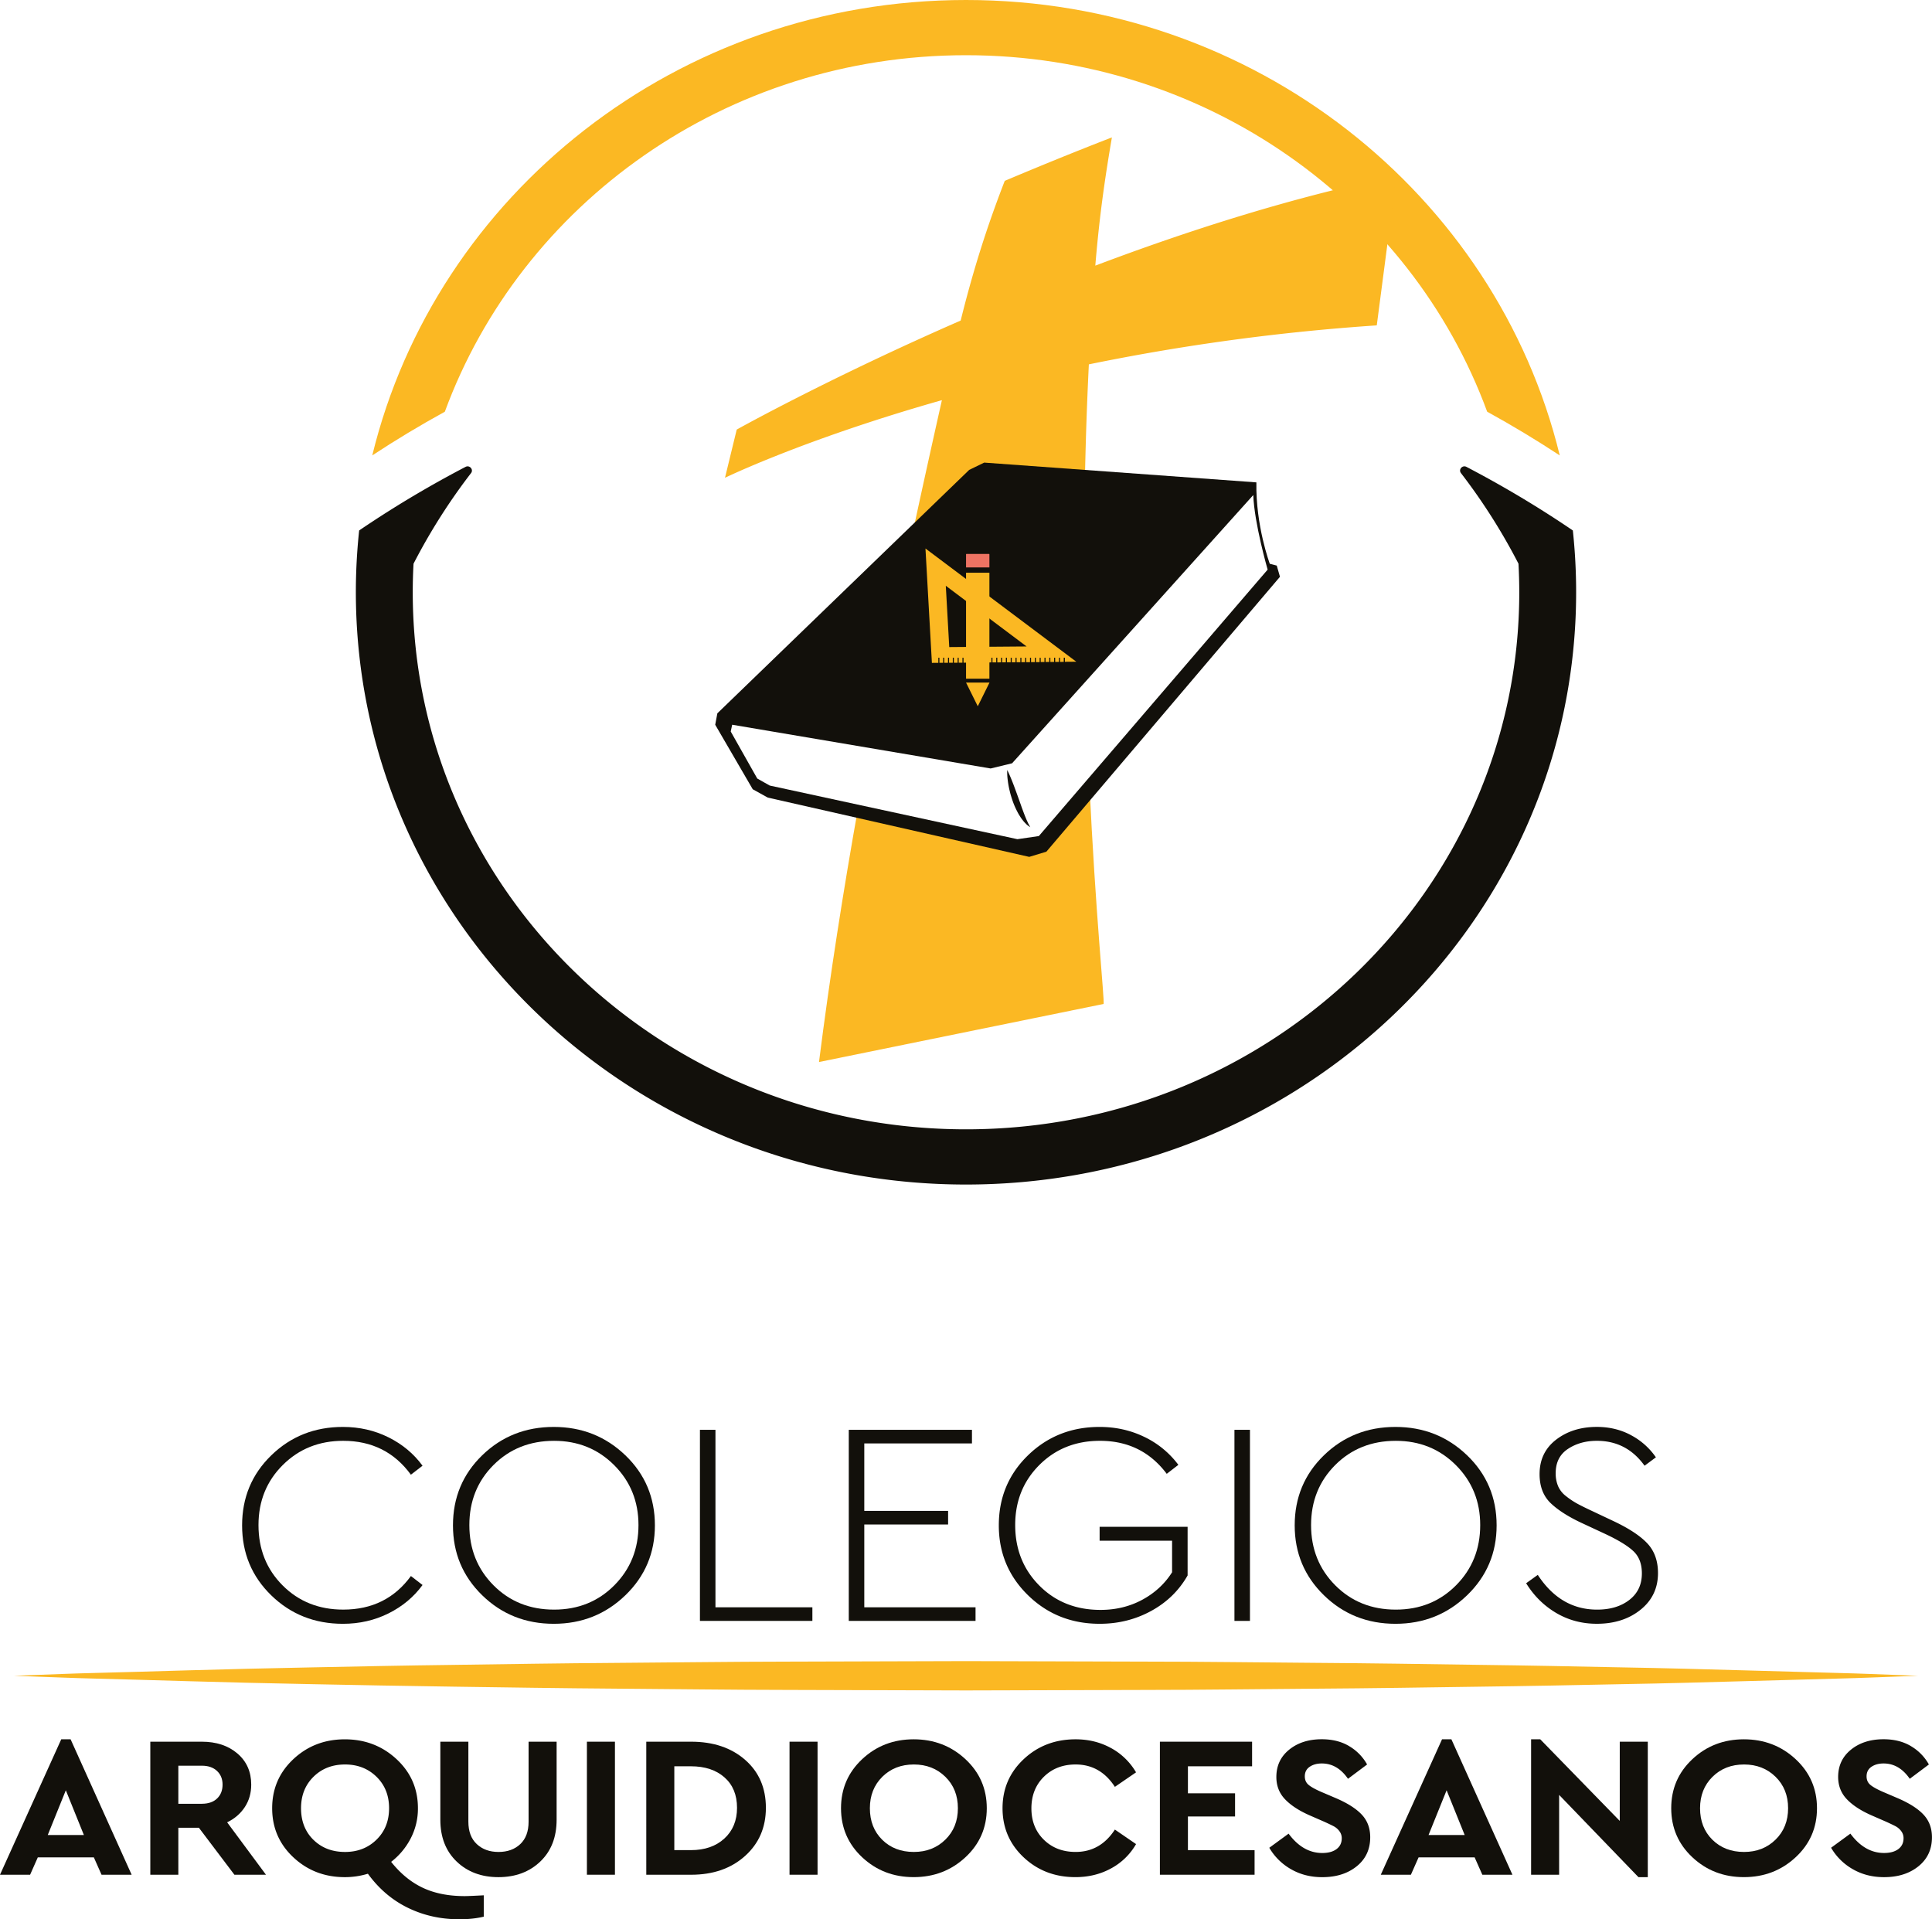
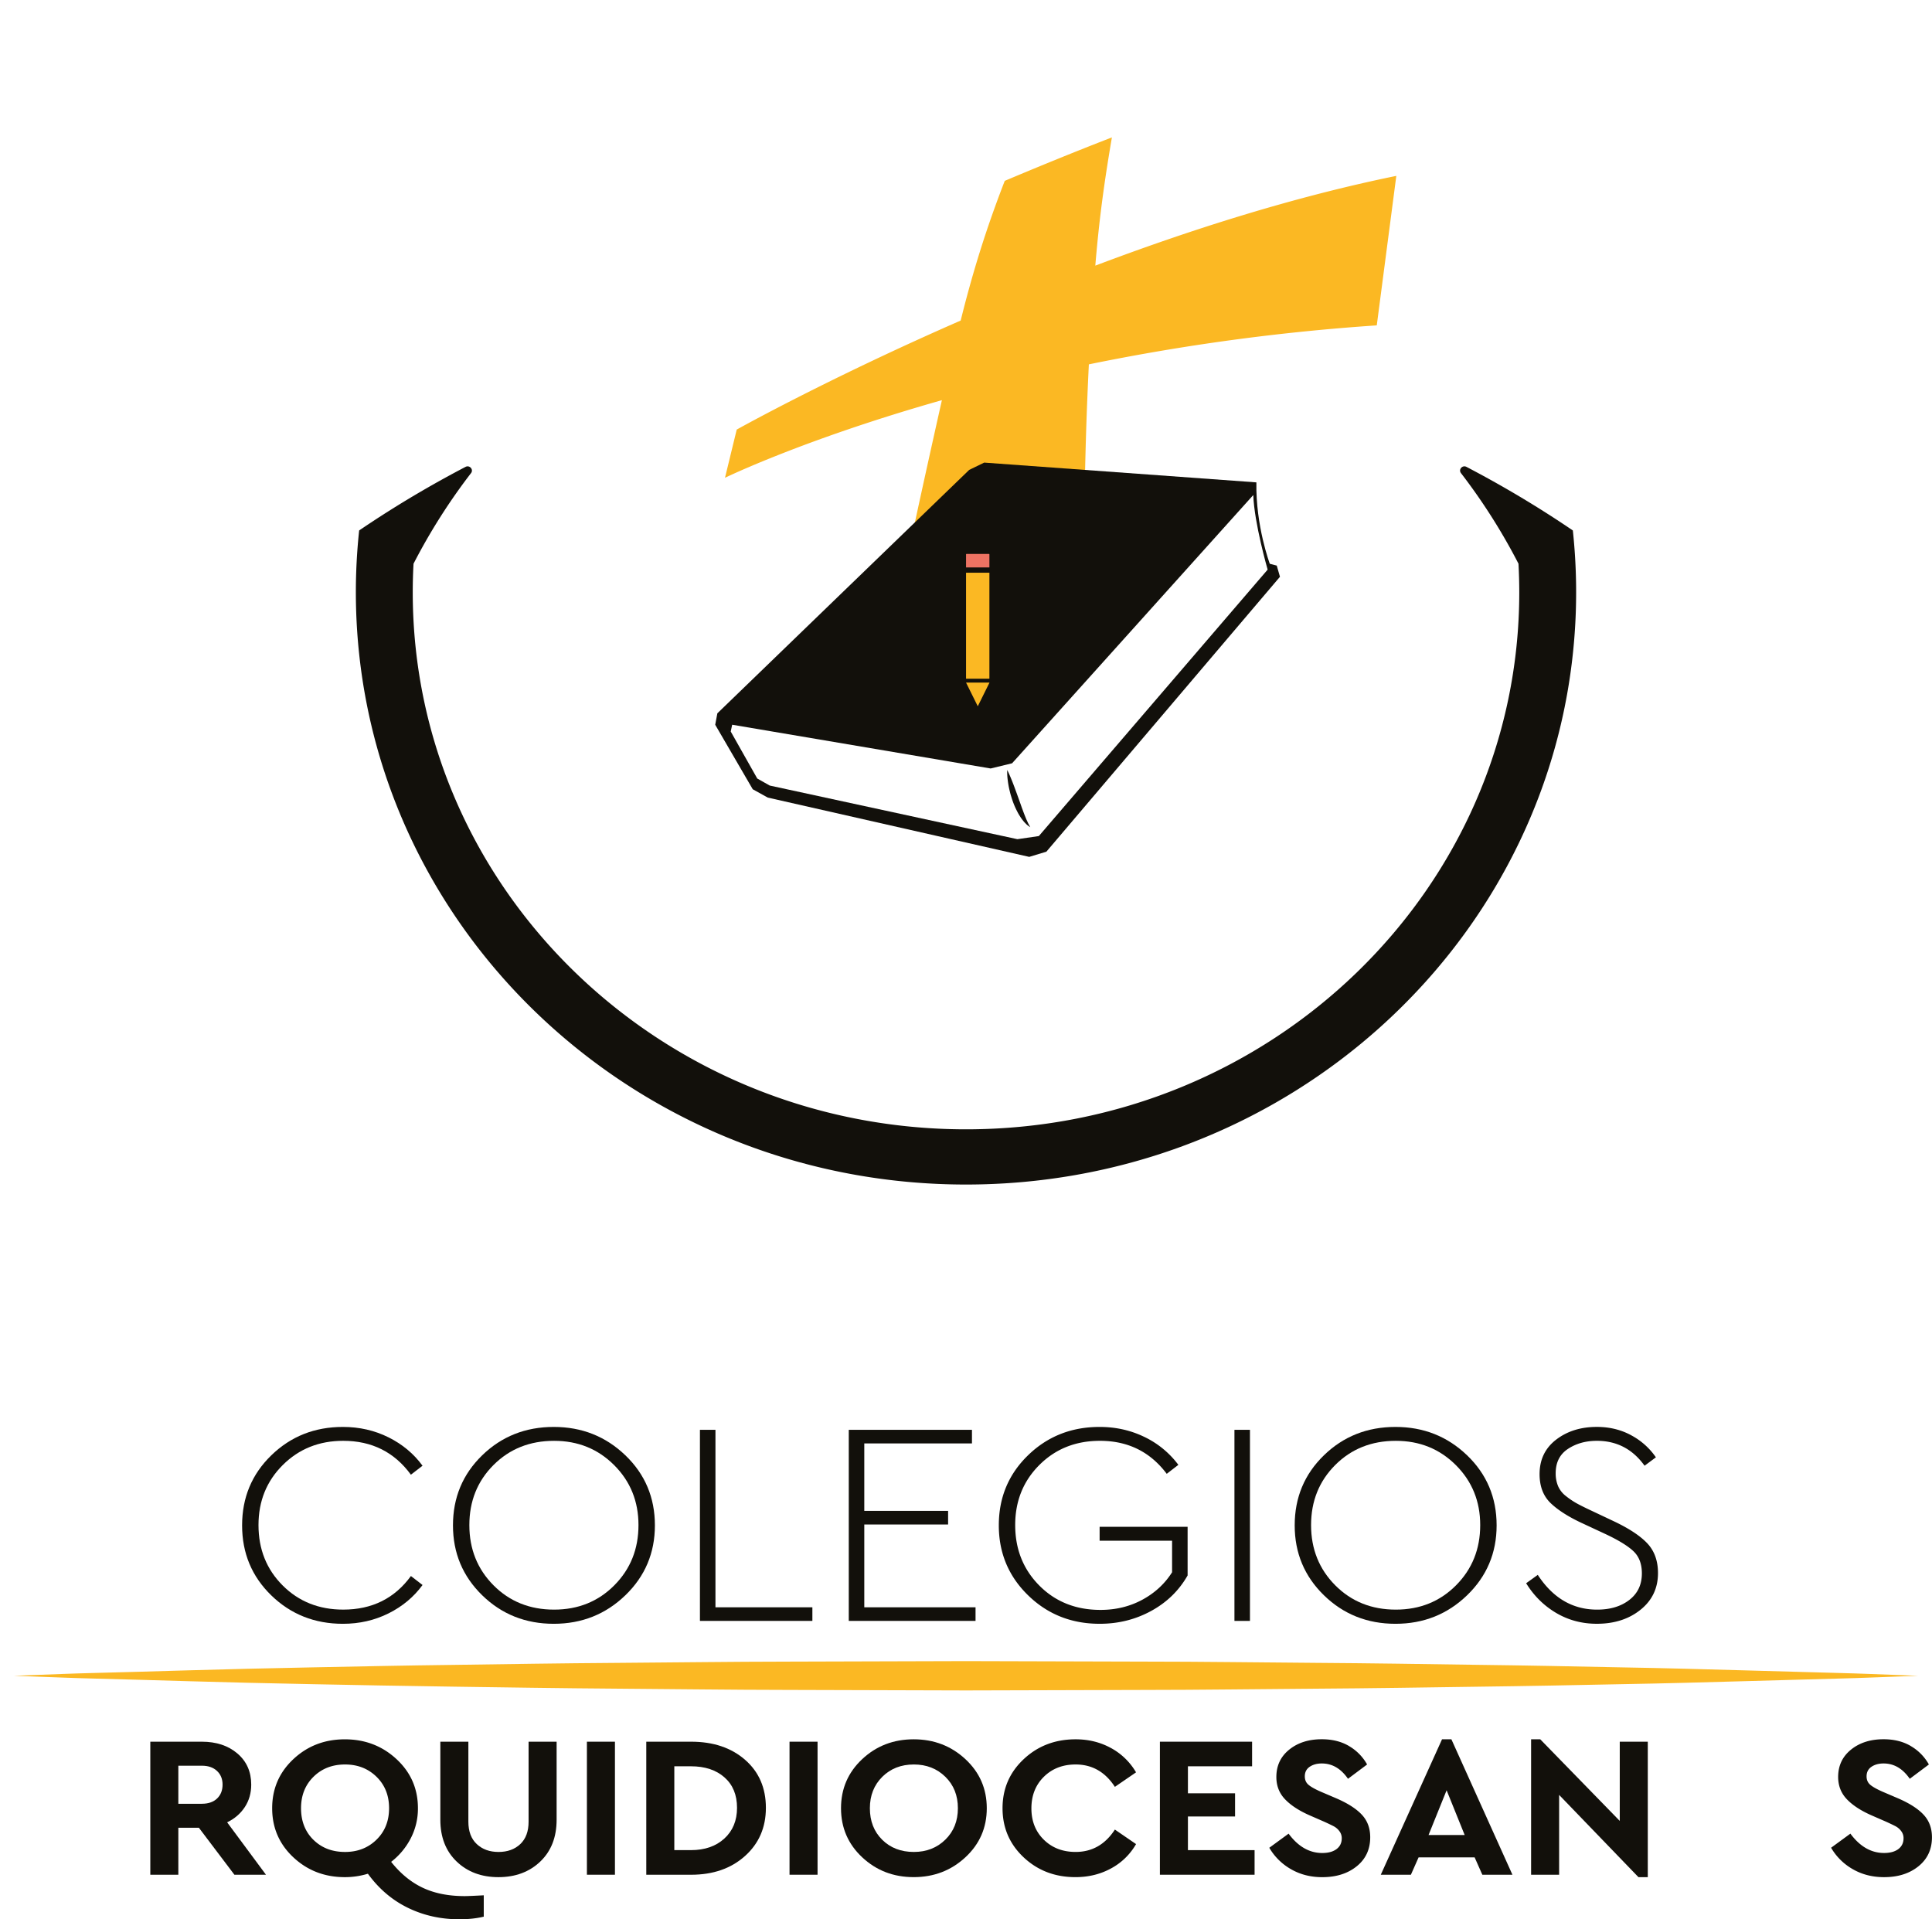
<svg xmlns="http://www.w3.org/2000/svg" viewBox="0 0 3604.48 3580.49">
  <defs>
    <style>.cls-1{fill:#fbb823;}.cls-2{fill:#12100b;}.cls-3{fill:#ee7363;}</style>
  </defs>
  <g id="Capa_2" data-name="Capa 2">
    <g id="Capa_1-2" data-name="Capa 1">
-       <path class="cls-1" d="M1802.24,103c448.3,0,829.79,277.44,972.33,665.05Q2844,806.24,2910,849.59C2791.24,362.47,2340.38,0,1802.24,0s-989,362.47-1107.72,849.59q65.87-43.32,135.4-81.52C972.46,380.46,1353.94,103,1802.24,103" />
      <path class="cls-2" d="M2934.41,989.59Q2876.6,950.31,2815.83,915q-39.35-22.85-79.84-44c-7.63-4-15.45,4.9-10.27,11.64A1113,1113,0,0,1,2833,1051.61q1.43,26.48,1.46,53.29c0,553.33-462.13,1001.89-1032.19,1001.89S770.06,1658.23,770.06,1104.9q0-26.82,1.46-53.29A1112.21,1112.21,0,0,1,878.77,882.66C884,875.92,876.13,867,868.49,871Q828,892.14,788.66,915q-60.74,35.28-118.59,74.59a1082.44,1082.44,0,0,0,10.75,305.75c93,519.46,559.65,914.47,1121.42,914.47s1028.44-395,1121.42-914.47a1082.44,1082.44,0,0,0,10.75-305.75" />
      <path class="cls-1" d="M2031.44,679.73A4010.73,4010.73,0,0,1,2568.61,607l36.46-278.89c-192.14,39.18-386.15,101.12-561.57,167.43,5.9-71.28,13.26-128.81,22.3-186.57,2.72-17.39,5.59-34.83,8.63-52.65-67.92,26.31-135.25,53.77-199.89,81.07-6.29,16.23-12.58,32.94-18.87,50.37-21.24,58.88-42.45,125.93-63.37,210.25-248.16,108.42-417.81,203.37-417.81,203.37-5.17,21.22-12.18,50-21.89,89.94,0,0,148-72.1,404.68-144.8-48.4,215.21-94.42,429-135,644.38l229.92,36.9,28-7.76,145.12-157.33c-4.35-174.25-4.24-374,6.13-582.94" />
-       <path class="cls-1" d="M1909.78,1569.11l-308.15-65.93c-28.18,157.78-53.16,316.72-73.65,478.06l530.95-108.32c2.17-4.92-15.16-167.26-26.65-415.37l-90.11,106.06Z" />
      <path class="cls-2" d="M2344.05,899.89,1836.21,863l-28,13.59-469.85,454.12-4,21.35,70,120.33,28,15.52,487.85,110.62,32-9.7L2388,1076l-6-20.87-13-3.39s-26.49-70.84-25-151.86m-5.79,23.62c1.71,52.26,26.79,139.16,26.79,139.16l-426.87,497.06-40,5.82-462.11-100.07-23.24-13.1-49.49-87.69L1366,1352l482.23,81.63,40-9.7" />
      <path class="cls-2" d="M1917.21,1533.63c-.93-2-2-4.15-3-6.66-2.07-4.92-4.31-10.69-6.59-17-1.24-3.08-2.28-6.36-3.47-9.66s-2.37-6.66-3.56-10l-3.61-10c-1.22-3.32-2.43-6.58-3.59-9.74-2.3-6.34-4.61-12.23-6.69-17.28-4.08-10.11-7.54-16.8-7.54-16.8a110,110,0,0,0,.88,18.42,170.64,170.64,0,0,0,3.22,18.5c.87,3.33,1.57,6.82,2.63,10.27s2.1,7,3.36,10.46a145.35,145.35,0,0,0,8.67,19.95,80.19,80.19,0,0,0,5.06,8.77,63.09,63.09,0,0,0,5.28,7.47,45.41,45.41,0,0,0,5.15,5.84,29.23,29.23,0,0,0,4.47,4c2.71,2,4.27,3,4.27,3s-.87-1.73-2.43-4.5a49.3,49.3,0,0,1-2.54-5.1" />
      <polygon class="cls-1" points="1824.21 1317.56 1813.27 1295.47 1802.33 1273.37 1824.21 1273.37 1846.09 1273.37 1835.15 1295.47 1824.21 1317.56" />
      <rect class="cls-1" x="1802.33" y="1068.43" width="43.58" height="197.72" />
      <path class="cls-3" d="M1845.91,1058.55h-43.58v-24.44a.71.71,0,0,1,.72-.7h42.14a.71.71,0,0,1,.72.7Z" />
      <rect class="cls-2" x="1802.33" y="1061.79" width="43.58" height="2.83" />
-       <path class="cls-1" d="M1986.74,1226.93v7.7l21.26-.18-281.38-211.21,12,213.4,12-.1v-9.61h2v9.6l7-.06v-9.54h2v9.52l7,0v-9.47h2v9.45l7-.06v-9.39h2v9.37l7,0v-9.32h2v9.31l7-.06v-9.25h2v9.23l7-.05v-9.18h2v9.16l7-.06v-9.1h2V1236l7-.06v-9h2v9l7,0v-9h2v8.94l7-.06v-8.88h2v8.87l7-.06v-8.81h2v8.79l7,0v-8.74h2v8.72l7-.06v-8.66h2v8.65l7-.06v-8.59h2v8.57l7,0v-8.52h2v8.5l7-.06v-8.44h2v8.43l7-.06v-8.37h2v8.36l7-.06v-8.3h2v8.28l7,0v-8.23h2v8.21l7-.06v-8.15h2v8.13l7,0v-8.08h2V1235l7,0v-8h2v8l7-.06v-7.93h2v7.92l7-.06v-7.86h2v7.84l7,0v-7.79h2v7.77l7-.06v-7.71ZM1771,1207.14l-6.44-114.35L1915.31,1206Z" />
      <path class="cls-2" d="M724.88,2681.42q38.94,19.45,63.43,52.94l-21.7,16.74q-46.18-63.2-126.31-63.2-67.34,0-112.68,45.1t-45.36,112.08q0,67.52,45.07,112.61t113,45.1q80.69,0,126.31-62.65l21.7,16.74q-24.48,33.49-63.43,52.93t-85.14,19.45q-79,0-133.55-52.93t-54.53-130.71q0-77.77,54.53-130.71T639.74,2662q46.18,0,85.14,19.45" />
      <path class="cls-2" d="M1166.73,2714.91q55.1,52.92,55.09,130.71,0,77.24-55.09,130.43t-133.55,53.2q-79,0-133.55-53.2T845.1,2845.62q0-77.77,54.53-130.71T1033.18,2662q78.46,0,133.55,52.93m-246,18.09q-45.06,45.11-45.07,112.08t45.07,112.34q45.09,45.36,113,45.37,67.32,0,112.4-45.37t45.07-112.34q0-66.43-45.35-111.81t-112.12-45.37q-67.89,0-113,45.1" />
      <polygon class="cls-2" points="1334.8 2998.47 1515.64 2998.47 1515.64 3023.85 1305.86 3023.85 1305.86 2667.38 1334.8 2667.38 1334.8 2998.47" />
      <polygon class="cls-2" points="1813.36 2692.76 1612.48 2692.76 1612.48 2818.61 1768.85 2818.61 1768.85 2844 1612.48 2844 1612.48 2998.47 1820.04 2998.47 1820.04 3023.85 1583.54 3023.85 1583.54 2667.38 1813.36 2667.38 1813.36 2692.76" />
      <path class="cls-2" d="M2135,2680.61a171.37,171.37,0,0,1,63.44,52.12l-21.7,16.75q-46.18-61.59-124.64-61.58-67.89,0-113,45.1t-45.07,112.08q0,67.52,45.07,112.88t114.08,45.37q42.84,0,77.9-18.9t55.64-51.32v-58.87H2051.53v-25.92h164.16v90.74q-23.93,42.12-67.88,66.17t-96.28,24q-79,0-133.54-53.21t-54.53-130.43q0-77.79,54.53-130.71T2051.53,2662q45.07,0,83.47,18.63" />
      <rect class="cls-2" x="2303.07" y="2667.38" width="28.94" height="356.48" />
      <path class="cls-2" d="M2737.11,2714.91q55.09,52.92,55.09,130.71,0,77.24-55.09,130.43t-133.55,53.2q-79,0-133.55-53.2t-54.53-130.43q0-77.77,54.53-130.71T2603.56,2662q78.46,0,133.55,52.93m-246,18.09q-45.07,45.11-45.08,112.08t45.08,112.34q45.08,45.36,113,45.37,67.32,0,112.4-45.37t45.08-112.34q0-66.43-45.36-111.81t-112.12-45.37q-67.89,0-113,45.1" />
      <path class="cls-2" d="M3042.91,2677.37a130.09,130.09,0,0,1,46.46,41.32l-21.15,15.67q-33.37-46.47-89-46.46-31.17,0-54,15.13t-22.82,45.36a61.2,61.2,0,0,0,4.46,24,47.09,47.09,0,0,0,14.74,18.64,150.32,150.32,0,0,0,19.48,13.23q9.18,5.13,26.43,13.23l41.18,19.44q43.95,20.54,64.27,41.87t20.3,55.89q0,42.14-32.54,68.33t-81.52,26.19q-41.74,0-76-20.25t-55.92-55.36L2869,2938q42.29,64.83,110.73,64.82,36.72,0,60.09-18.1t23.38-49.41q0-26.47-15.58-41.32t-52.31-32.14l-41.74-19.44q-38.94-17.82-60.09-37.81T2872.35,2750q0-40.5,30.89-64.27t76-23.77q35.06,0,63.71,15.39" />
-       <path class="cls-2" d="M175.11,3465.05H70.51l-14.34,32.34H0L114.28,3244.7h17.43l113.9,252.69H189.44ZM122.8,3339.83l-33.7,83.48h67.41Z" />
      <path class="cls-2" d="M437.32,3497.39l-66.24-87.62H332.72v87.62H280.43V3249.21H376.5q40.68,0,66.44,22t25.76,58.09q0,23.7-12,41.93t-32.92,28.39l72.43,97.77ZM332.72,3365H376.5q18.21,0,28.47-9.78t10.27-25.95q0-15.8-10.46-25.57T376.5,3294H332.72Z" />
      <path class="cls-2" d="M902.54,3535.74v39.86q-20.13,4.89-45.71,4.89-51.92,0-95.88-21.43t-74.58-63.55a146.33,146.33,0,0,1-43,6.39q-56.57,0-96.08-37t-39.52-91.56q0-54.53,39.52-91.56t96.08-37q56.55,0,96.45,37t39.91,91.56a120.72,120.72,0,0,1-13.36,56,131.33,131.33,0,0,1-36.61,44q25.93,32.73,58.88,48.32t78.25,15.6q7.76,0,35.64-1.5M584.68,3432.15q23.05,22.74,59.08,22.75,35.25,0,58.69-22.94t23.44-58.66q0-35.73-23.44-58.66t-58.69-22.94q-35.64,0-58.88,22.94t-23.25,58.66q0,36.1,23,58.85" />
      <path class="cls-2" d="M1038.47,3394.73q0,48.89-30.42,78T930,3501.9q-47.64,0-78.06-29.14t-30.41-78V3249.21h52.3v149.28q0,27.08,15.69,41.74T930,3454.9q25.18,0,40.68-14.67t15.49-41.74V3249.21h52.31Z" />
      <rect class="cls-2" x="1094.98" y="3249.21" width="52.3" height="248.17" />
      <path class="cls-2" d="M1390.15,3283.05q38.74,33.84,38.74,89.5,0,54.9-38.93,89.87t-100.53,35h-83.68V3249.21h83.68q62,0,100.72,33.84m-132.1,12v156.43h31q38.74,0,62.37-21.62t23.63-57.34q0-36.11-23.43-56.78T1289,3295.08Z" />
      <rect class="cls-2" x="1473" y="3249.21" width="52.29" height="248.17" />
      <path class="cls-2" d="M1801.1,3281.74q39.9,37,39.91,91.56t-39.91,91.56q-39.9,37-96.46,37t-96.07-37q-39.52-37-39.52-91.56t39.52-91.56q39.51-37,96.07-37t96.46,37m-154.95,32.9q-23.25,23-23.25,58.66,0,36.1,23,58.85t59.08,22.74q35.25,0,58.69-22.93t23.44-58.66q0-35.73-23.44-58.66T1705,3291.7q-35.64,0-58.88,22.94" />
      <path class="cls-2" d="M2072.81,3261.05a121.15,121.15,0,0,1,46.68,45.32L2080,3333.44q-27.12-41.74-73.23-41.74-36,0-59.26,22.94t-23.25,59q0,35.73,23.25,58.48t59.26,22.74q46.11,0,73.23-41.73l39.51,27.08a118,118,0,0,1-46.49,45.31q-29.83,16.35-66.63,16.35-57.34,0-96.66-37t-39.32-91.56q0-54.53,39.52-91.56t96.84-37q36.42,0,66.06,16.35" />
      <polygon class="cls-2" points="2335.99 3295.08 2216.28 3295.08 2216.28 3345.48 2304.22 3345.48 2304.22 3388.72 2216.28 3388.72 2216.28 3451.51 2340.64 3451.51 2340.64 3497.39 2163.99 3497.39 2163.99 3249.21 2335.99 3249.21 2335.99 3295.08" />
      <path class="cls-2" d="M2517.05,3257.48a91,91,0,0,1,33.52,34.22l-35.65,26.7q-19.76-28.58-48.81-28.58-13.55,0-22.66,6.2t-9.1,17.86q0,9.78,6.77,15.61t23.06,13l29.05,12.41q32.14,13.92,47.65,30.65t15.5,41.93q0,33.83-25.18,54.15t-64.31,20.3q-32.55,0-58.31-14.86a109.08,109.08,0,0,1-40.48-40l36-26.32q26.73,36.09,62.76,36.09,17,0,26.72-7.32t9.69-20.13a21.36,21.36,0,0,0-4.45-13.34,31.51,31.51,0,0,0-10.08-8.84q-5.61-3-18-8.65l-27.51-12q-29.82-13.15-45.9-30.08T2381.27,3315q0-31.59,24-51t60.82-19.36q29.44,0,50.94,12.78" />
      <path class="cls-2" d="M2751.21,3465.05h-104.6l-14.34,32.34H2576.1l114.28-252.69h17.43l113.9,252.69h-56.17Zm-52.31-125.22-33.7,83.48h67.41Z" />
      <polygon class="cls-2" points="3074.24 3249.21 3074.24 3501.9 3056.81 3501.9 2908.82 3348.48 2908.82 3497.39 2856.53 3497.39 2856.53 3244.7 2873.57 3244.7 3021.94 3396.99 3021.94 3249.21 3074.24 3249.21" />
-       <path class="cls-2" d="M3350,3281.74q39.9,37,39.91,91.56T3350,3464.86q-39.9,37-96.45,37t-96.08-37q-39.51-37-39.52-91.56t39.52-91.56q39.53-37,96.08-37t96.45,37m-155,32.9q-23.25,23-23.25,58.66,0,36.1,23.05,58.85t59.08,22.74q35.25,0,58.69-22.93t23.44-58.66q0-35.73-23.44-58.66t-58.69-22.94q-35.64,0-58.88,22.94" />
      <path class="cls-2" d="M3565.16,3257.48a91,91,0,0,1,33.51,34.22L3563,3318.4q-19.76-28.58-48.81-28.58-13.56,0-22.66,6.2t-9.11,17.86q0,9.78,6.78,15.61t23.05,13l29,12.41q32.16,13.92,47.65,30.65t15.5,41.93q0,33.83-25.18,54.15T3515,3501.9q-32.53,0-58.3-14.86a109,109,0,0,1-40.48-40l36-26.32q26.72,36.09,62.75,36.09,17.06,0,26.73-7.32t9.69-20.13A21.31,21.31,0,0,0,3547,3416a31.48,31.48,0,0,0-10.07-8.84q-5.61-3-18-8.65l-27.51-12q-29.82-13.15-45.9-30.08T3429.38,3315q0-31.59,24-51t60.82-19.36q29.45,0,50.94,12.78" />
      <path class="cls-1" d="M26,3126.21l39.9-1.47c26-.85,64.18-2.68,112.75-3.83,97.14-2.34,235.91-7.26,402.43-10.34,83.26-1.7,173.47-3.55,268.87-4.72,95.4-1.33,196-3,300.09-3.68s211.62-2.25,320.91-2.36l331.31-.95,331.32.92c109.28,0,216.83,1.63,320.9,2.33s204.69,2.29,300.09,3.67c95.41,1.18,185.61,3,268.87,4.72,83.26,1.43,159.59,3.58,227.24,5.52l175.2,4.86c48.57,1.17,86.73,3,112.75,3.84l39.89,1.49-39.89,1.49c-26,.85-64.18,2.67-112.75,3.84l-175.2,4.86c-67.65,1.94-144,4.09-227.24,5.52-83.26,1.74-173.46,3.54-268.87,4.72-95.4,1.37-196,3-300.09,3.67s-211.62,2.31-320.9,2.33l-331.32.92-331.31-.95c-109.29-.11-216.83-1.65-320.91-2.36s-204.69-2.35-300.09-3.68-185.61-3-268.87-4.72c-166.52-3.08-305.29-8-402.43-10.34-48.57-1.15-86.73-3-112.75-3.82L26,3126.21" />
    </g>
  </g>
</svg>